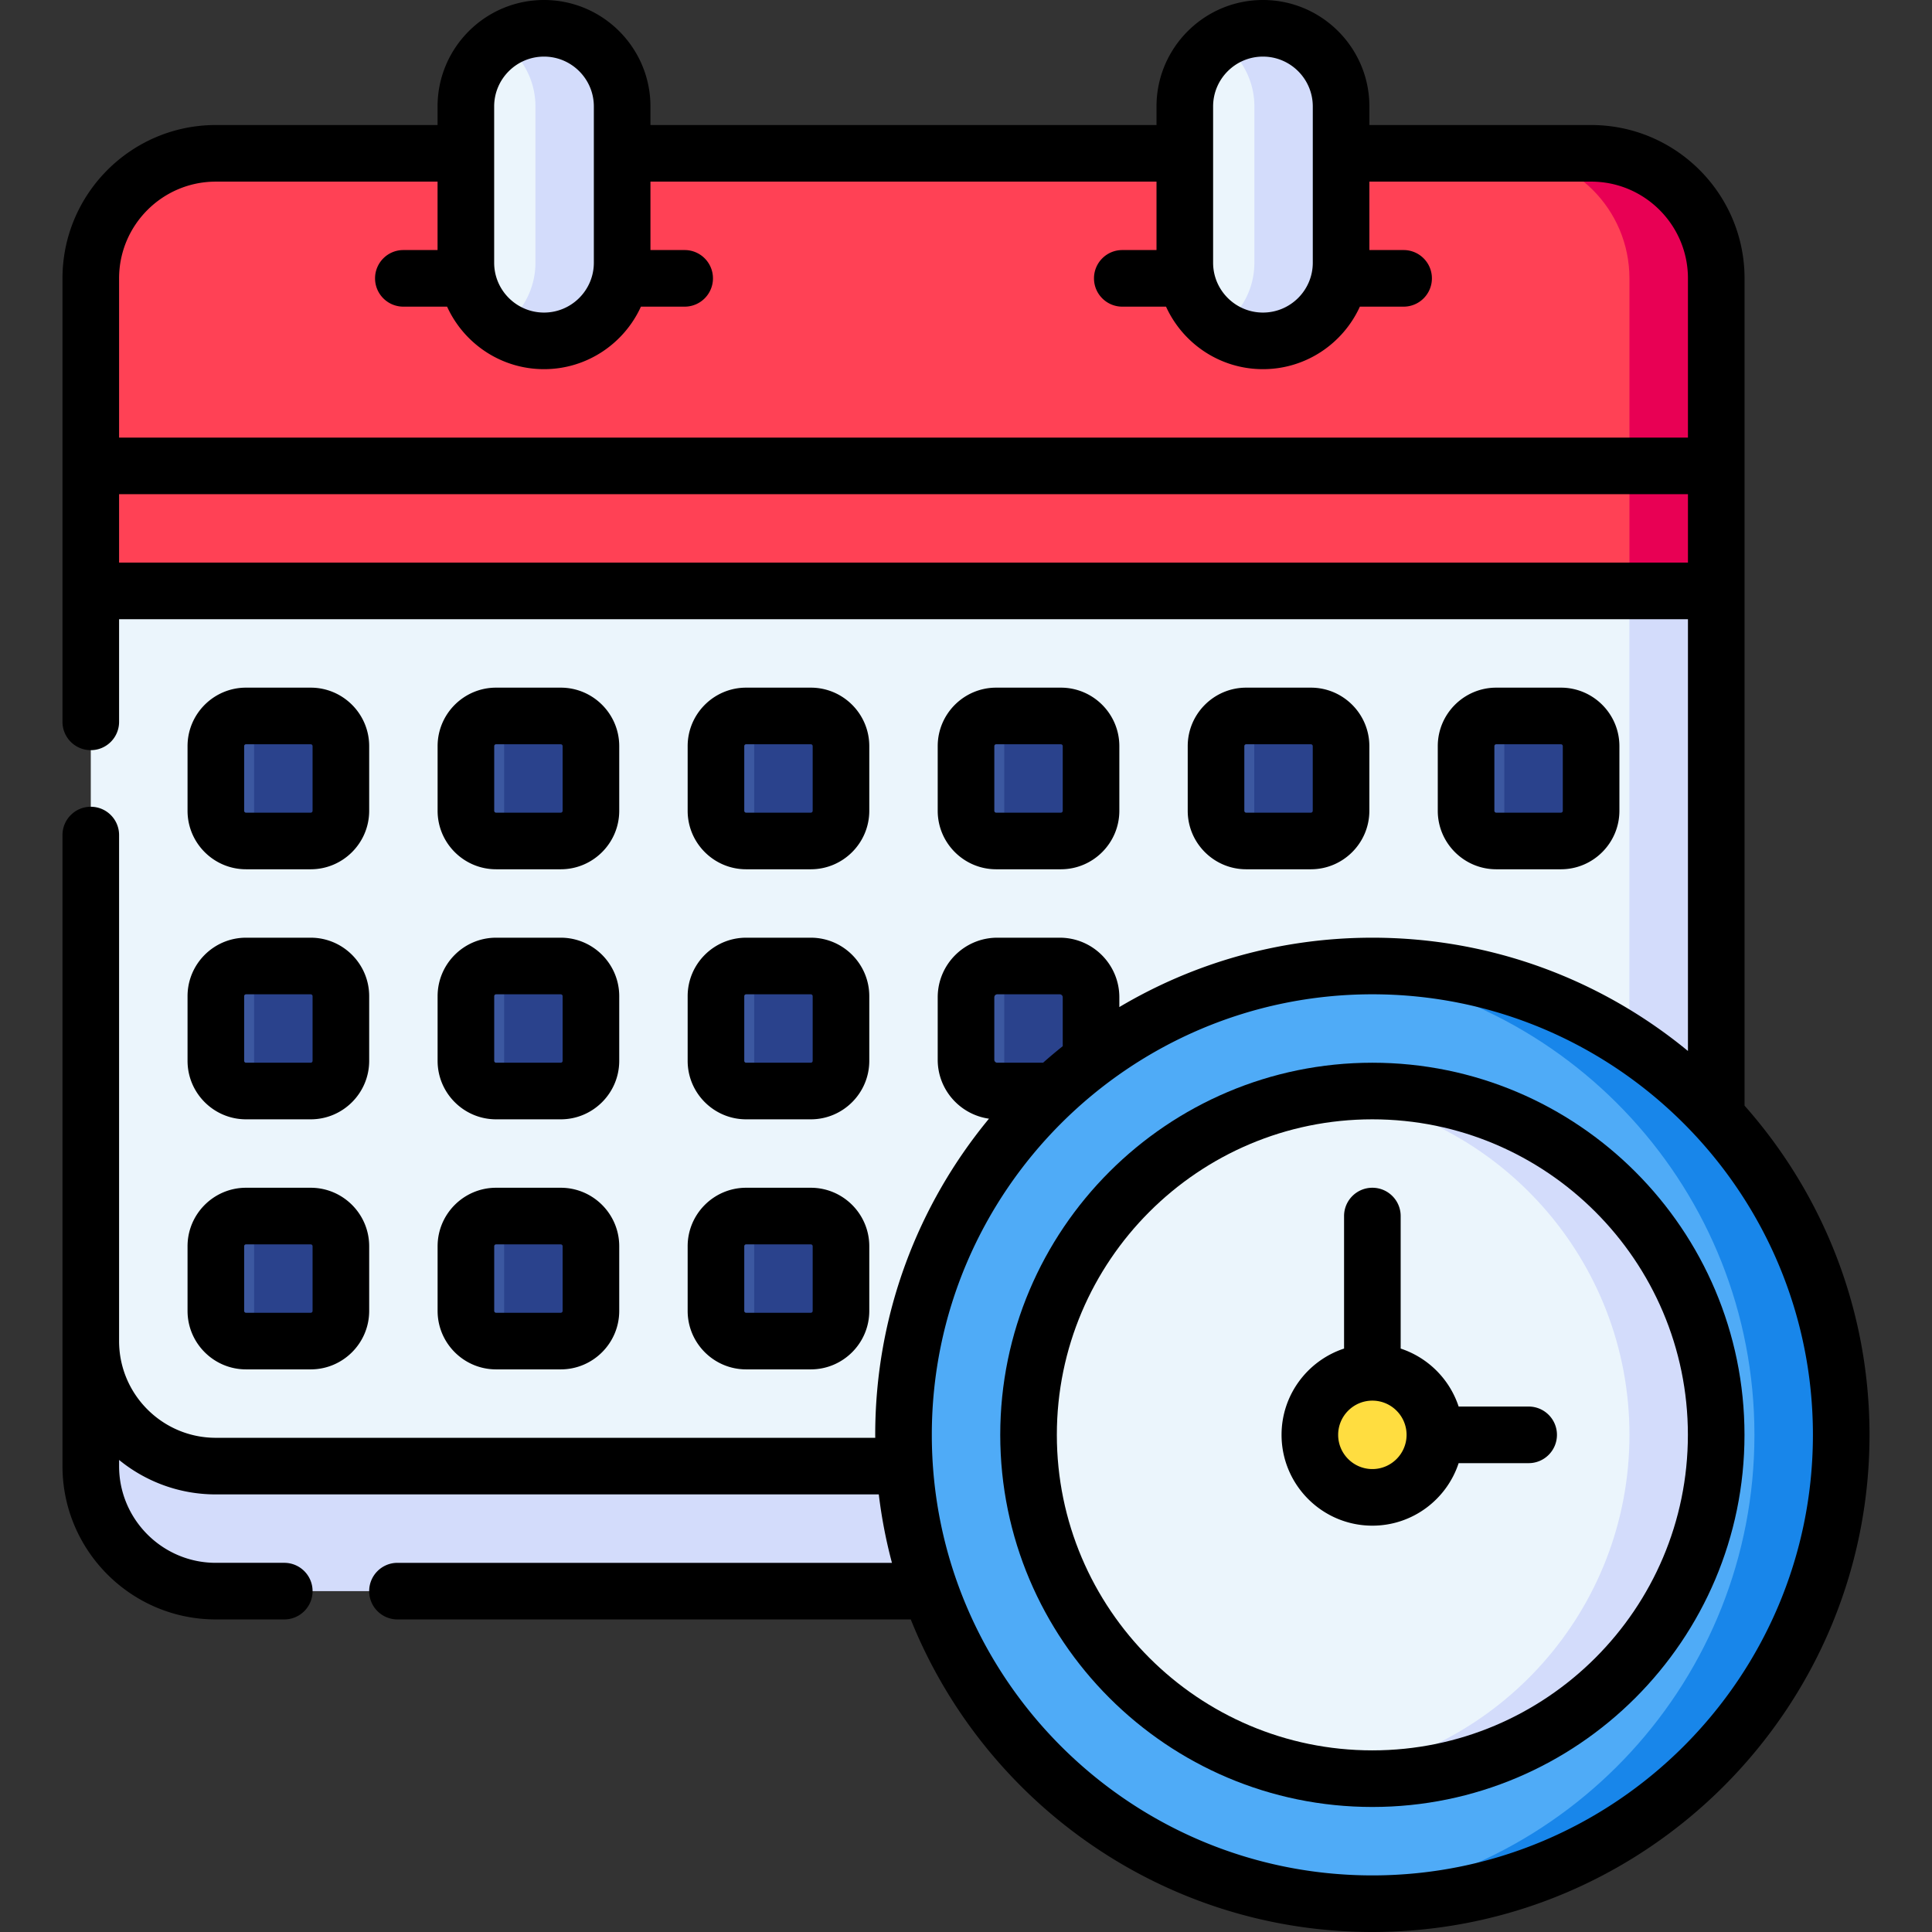
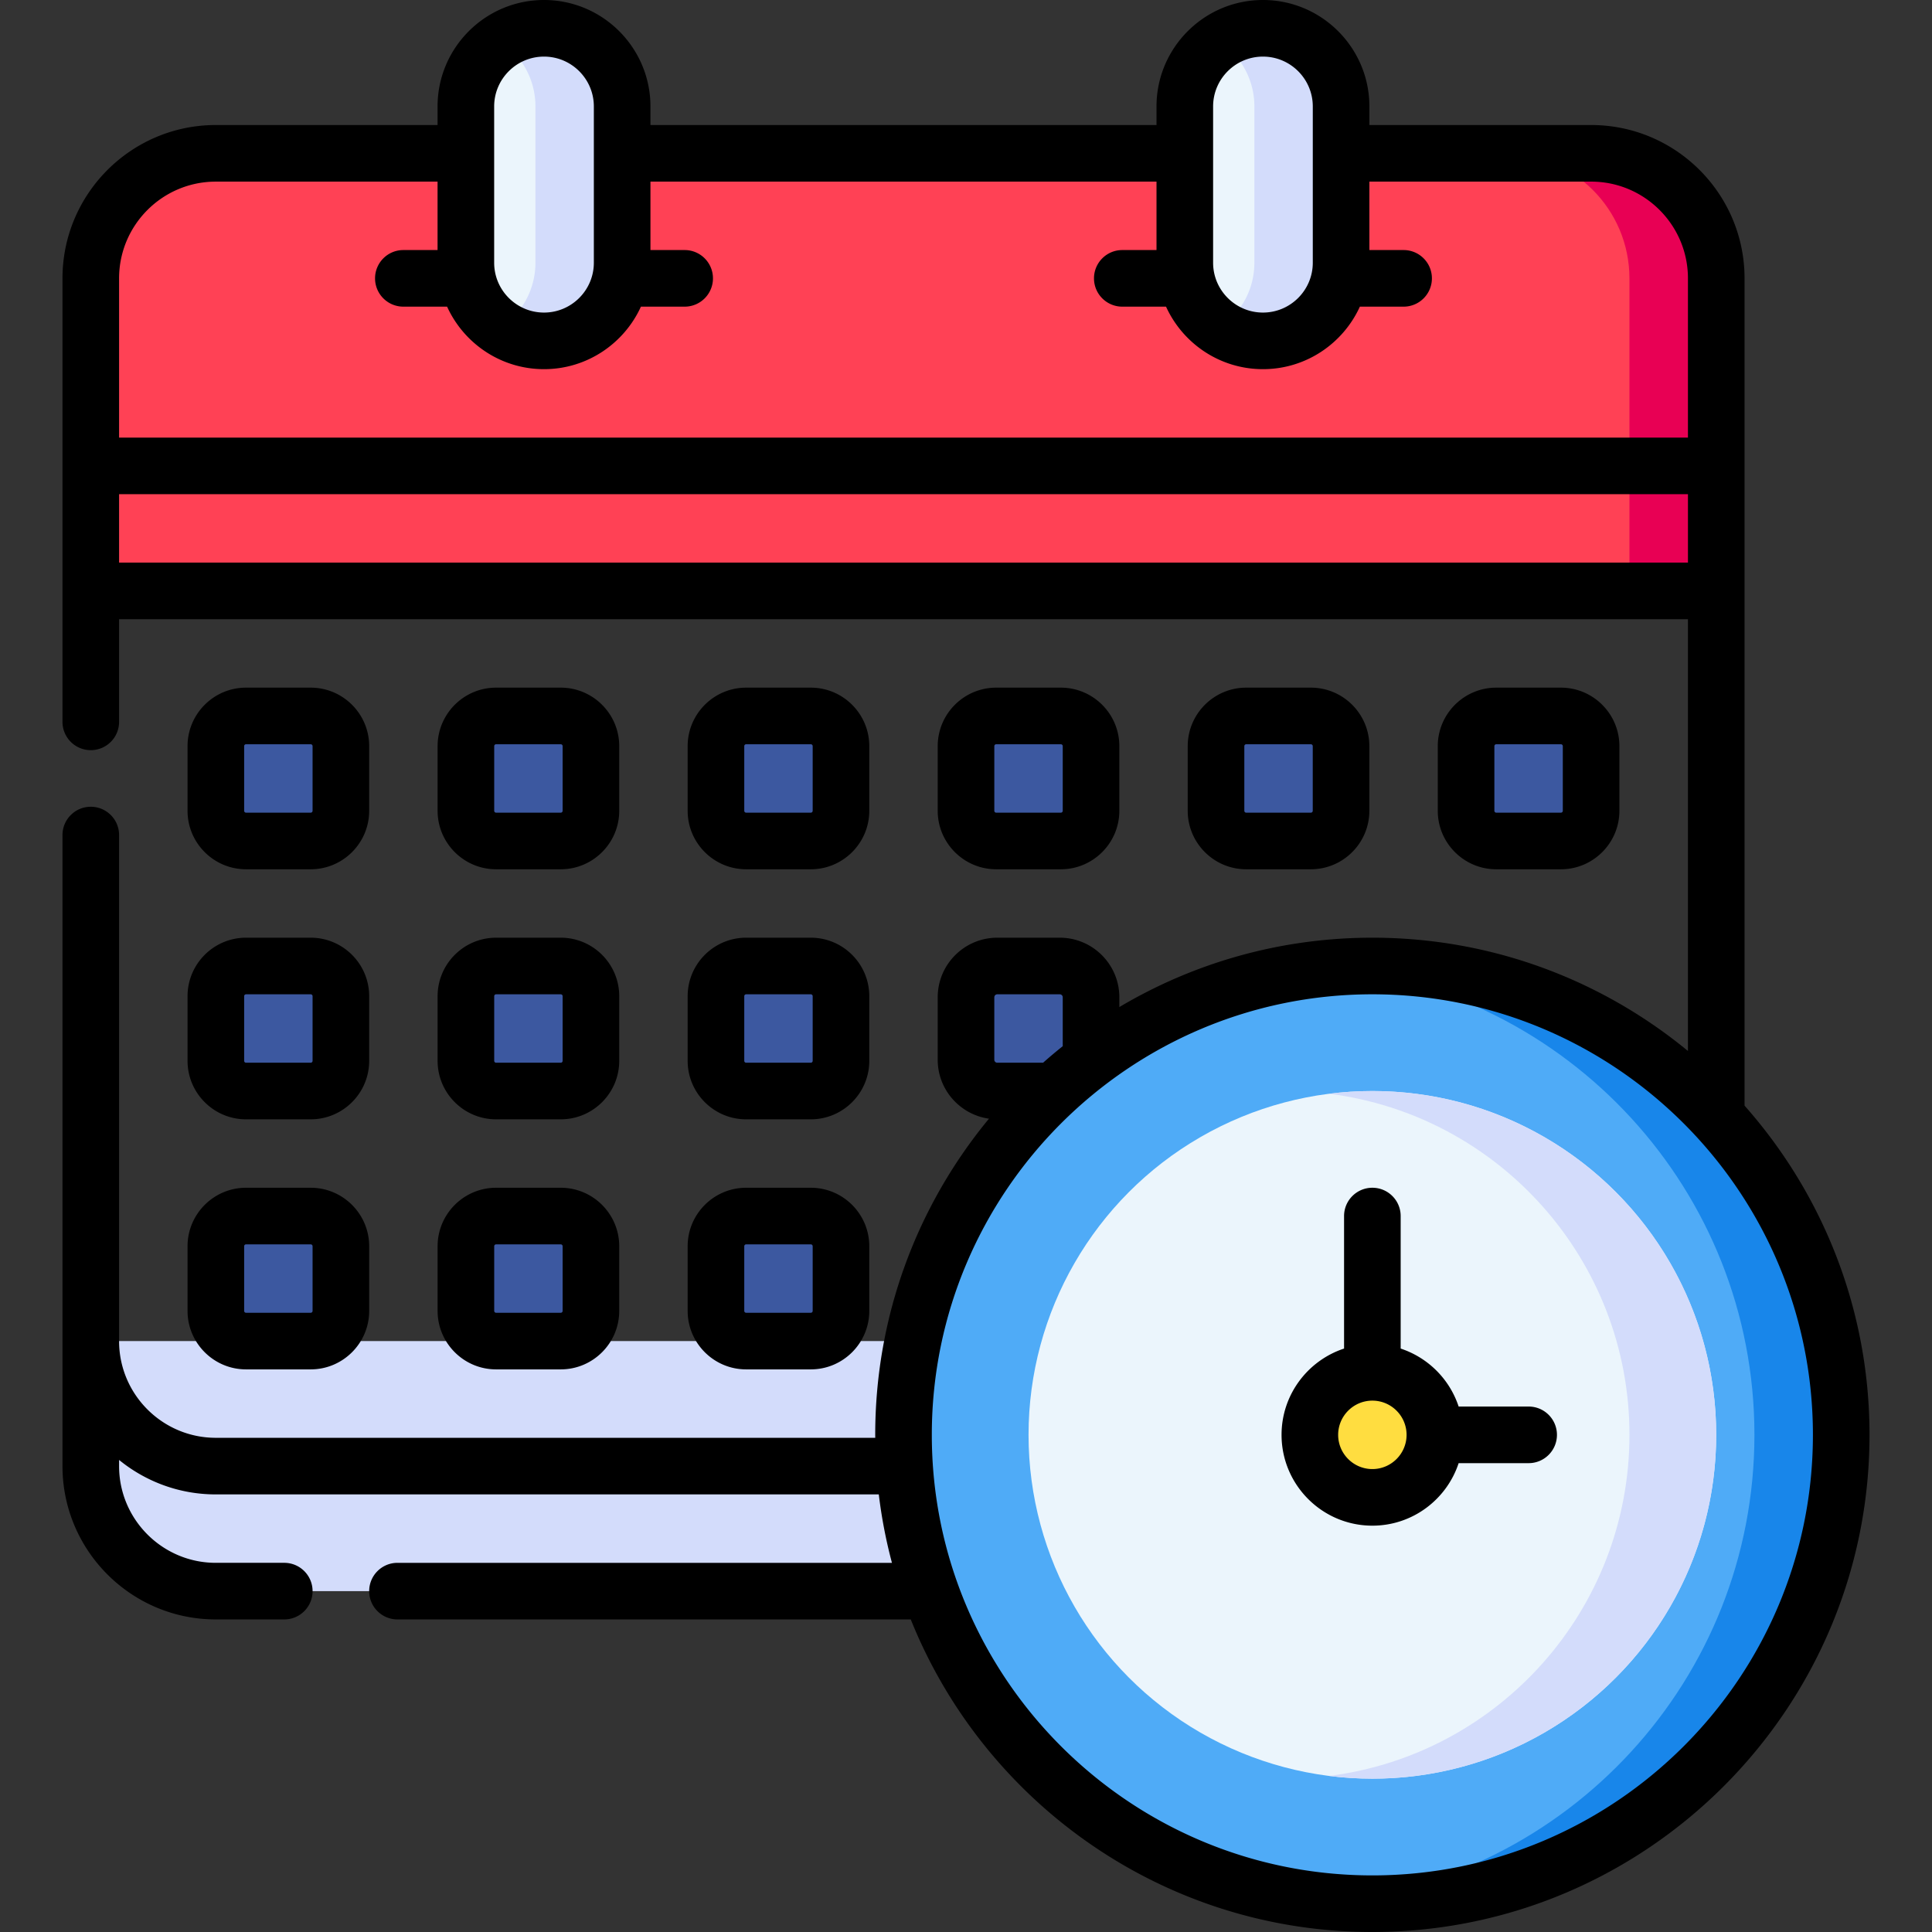
<svg xmlns="http://www.w3.org/2000/svg" height="512" width="512">
  <rect width="100%" height="100%" fill="#333333" stroke="none" />
  <path d="M246.517 421.666H57.191c-18.299 0-33.132-14.834-33.132-33.132V355.4h254.283z" fill="#d3dcfb" />
-   <path d="M454.824 156.6v231.933H57.191c-18.299 0-33.132-14.834-33.132-33.133V156.6l231.949-82.834z" fill="#ebf5fc" />
  <g fill="#3c58a0">
    <path d="M82.336 222.867H65.203a8 8 0 0 1-8-8v-17.133a8 8 0 0 1 8-8h17.133a8 8 0 0 1 8 8v17.133a8 8 0 0 1-8 8zM148.603 222.867H131.47a8 8 0 0 1-8-8v-17.133a8 8 0 0 1 8-8h17.133a8 8 0 0 1 8 8v17.133a8 8 0 0 1-8 8zM214.869 222.867h-17.133a8 8 0 0 1-8-8v-17.133a8 8 0 0 1 8-8h17.133a8 8 0 0 1 8 8v17.133a8 8 0 0 1-8 8zM281.136 222.867h-17.133a8 8 0 0 1-8-8v-17.133a8 8 0 0 1 8-8h17.133a8 8 0 0 1 8 8v17.133a8 8 0 0 1-8 8zM347.392 222.867h-17.133a8 8 0 0 1-8-8v-17.133a8 8 0 0 1 8-8h17.133a8 8 0 0 1 8 8v17.133a8 8 0 0 1-8 8zM413.658 222.867h-17.133a8 8 0 0 1-8-8v-17.133a8 8 0 0 1 8-8h17.133a8 8 0 0 1 8 8v17.133a8 8 0 0 1-8 8zM82.336 289.133H65.203a8 8 0 0 1-8-8V264a8 8 0 0 1 8-8h17.133a8 8 0 0 1 8 8v17.133a8 8 0 0 1-8 8zM148.603 289.133H131.47a8 8 0 0 1-8-8V264a8 8 0 0 1 8-8h17.133a8 8 0 0 1 8 8v17.133a8 8 0 0 1-8 8zM214.869 289.133h-17.133a8 8 0 0 1-8-8V264a8 8 0 0 1 8-8h17.133a8 8 0 0 1 8 8v17.133a8 8 0 0 1-8 8zM289.136 289.133v-24.85a8.283 8.283 0 0 0-8.283-8.283h-16.567a8.283 8.283 0 0 0-8.283 8.283v16.567a8.283 8.283 0 0 0 8.283 8.283zM82.336 355.4H65.203a8 8 0 0 1-8-8v-17.133a8 8 0 0 1 8-8h17.133a8 8 0 0 1 8 8V347.4a8 8 0 0 1-8 8zM148.603 355.4H131.47a8 8 0 0 1-8-8v-17.133a8 8 0 0 1 8-8h17.133a8 8 0 0 1 8 8V347.4a8 8 0 0 1-8 8zM214.869 355.4h-17.133a8 8 0 0 1-8-8v-17.133a8 8 0 0 1 8-8h17.133a8 8 0 0 1 8 8V347.4a8 8 0 0 1-8 8z" />
  </g>
-   <path d="M413.658 189.733h-17.133a7.962 7.962 0 0 0-2.933.563c2.965 1.171 5.067 4.056 5.067 7.438v17.133a7.995 7.995 0 0 1-5.067 7.437 7.966 7.966 0 0 0 2.933.563h17.133a8 8 0 0 0 8-8v-17.133a8 8 0 0 0-8-8.001zM347.392 189.733h-17.133a7.962 7.962 0 0 0-2.933.563c2.965 1.171 5.067 4.056 5.067 7.438v17.133a7.995 7.995 0 0 1-5.067 7.437 7.962 7.962 0 0 0 2.933.563h17.133a8 8 0 0 0 8-8v-17.133a8 8 0 0 0-8-8.001zM281.136 189.733h-17.133a7.962 7.962 0 0 0-2.933.563c2.965 1.171 5.067 4.056 5.067 7.438v17.133a7.995 7.995 0 0 1-5.067 7.437 7.962 7.962 0 0 0 2.933.563h17.133a8 8 0 0 0 8-8v-17.133a8 8 0 0 0-8-8.001zM214.869 189.733h-17.133a7.962 7.962 0 0 0-2.933.563c2.965 1.171 5.067 4.056 5.067 7.438v17.133a7.995 7.995 0 0 1-5.067 7.437 7.962 7.962 0 0 0 2.933.563h17.133a8 8 0 0 0 8-8v-17.133a8 8 0 0 0-8-8.001zM148.603 189.733H131.47a7.962 7.962 0 0 0-2.933.563c2.965 1.171 5.067 4.056 5.067 7.438v17.133a7.995 7.995 0 0 1-5.067 7.437 7.962 7.962 0 0 0 2.933.563h17.133a8 8 0 0 0 8-8v-17.133a8 8 0 0 0-8-8.001zM82.336 189.733H65.203a7.962 7.962 0 0 0-2.933.563c2.965 1.171 5.067 4.056 5.067 7.438v17.133a7.995 7.995 0 0 1-5.067 7.437 7.966 7.966 0 0 0 2.933.563h17.133a8 8 0 0 0 8-8v-17.133a8 8 0 0 0-8-8.001zM82.336 256H65.203a7.962 7.962 0 0 0-2.933.563c2.965 1.171 5.067 4.056 5.067 7.438v17.133a7.995 7.995 0 0 1-5.067 7.437 7.966 7.966 0 0 0 2.933.563h17.133a8 8 0 0 0 8-8V264a8 8 0 0 0-8-8zM82.336 322.267H65.203a7.962 7.962 0 0 0-2.933.563c2.965 1.171 5.067 4.056 5.067 7.438V347.4a7.995 7.995 0 0 1-5.067 7.437 7.966 7.966 0 0 0 2.933.563h17.133a8 8 0 0 0 8-8v-17.133a8 8 0 0 0-8-8zM148.603 256H131.47a7.962 7.962 0 0 0-2.933.563c2.965 1.171 5.067 4.056 5.067 7.438v17.133a7.995 7.995 0 0 1-5.067 7.437 7.962 7.962 0 0 0 2.933.563h17.133a8 8 0 0 0 8-8V264a8 8 0 0 0-8-8zM148.603 322.267H131.47a7.962 7.962 0 0 0-2.933.563c2.965 1.171 5.067 4.056 5.067 7.438V347.4a7.995 7.995 0 0 1-5.067 7.437 7.962 7.962 0 0 0 2.933.563h17.133a8 8 0 0 0 8-8v-17.133a8 8 0 0 0-8-8zM214.869 256h-17.133a7.962 7.962 0 0 0-2.933.563c2.965 1.171 5.067 4.056 5.067 7.438v17.133a7.995 7.995 0 0 1-5.067 7.437 7.962 7.962 0 0 0 2.933.563h17.133a8 8 0 0 0 8-8V264a8 8 0 0 0-8-8zM289.136 289.133V264a8 8 0 0 0-8-8h-17.133a7.962 7.962 0 0 0-2.933.563c2.965 1.171 5.067 4.056 5.067 7.438v17.133a7.995 7.995 0 0 1-5.067 7.437 7.962 7.962 0 0 0 2.933.563h25.133zM214.869 322.267h-17.133a7.962 7.962 0 0 0-2.933.563c2.965 1.171 5.067 4.056 5.067 7.438V347.4a7.995 7.995 0 0 1-5.067 7.437 7.962 7.962 0 0 0 2.933.563h17.133a8 8 0 0 0 8-8v-17.133a8 8 0 0 0-8-8z" fill="#2a428c" />
-   <path d="M431.808 147.01V388.533h23.016V156.6z" fill="#d3dcfb" />
  <path d="M454.824 156.6V73.766c0-18.299-14.834-33.132-33.132-33.132H57.191c-18.299 0-33.132 14.834-33.132 33.132V156.6z" fill="#ff4155" />
  <path d="M164.875 69.625c0 11.437-9.271 20.708-20.708 20.708s-20.708-9.272-20.708-20.708V28.208c0-11.437 9.271-20.708 20.708-20.708s20.708 9.271 20.708 20.708zM355.403 69.625c0 11.437-9.271 20.708-20.708 20.708s-20.708-9.272-20.708-20.708V28.208c0-11.437 9.271-20.708 20.708-20.708s20.708 9.271 20.708 20.708z" fill="#ebf5fc" />
  <path d="M334.694 7.5a20.61 20.61 0 0 0-11.489 3.482c5.557 3.714 9.219 10.04 9.219 17.226v41.417c0 7.185-3.662 13.512-9.219 17.226a20.607 20.607 0 0 0 11.489 3.482c11.437 0 20.708-9.272 20.708-20.708V28.208c.001-11.437-9.271-20.708-20.708-20.708zM144.167 7.5a20.61 20.61 0 0 0-11.489 3.482c5.557 3.714 9.219 10.04 9.219 17.226v41.417c0 7.185-3.662 13.512-9.219 17.226a20.607 20.607 0 0 0 11.489 3.482c11.437 0 20.708-9.272 20.708-20.708V28.208c0-11.437-9.271-20.708-20.708-20.708z" fill="#d3dcfb" />
  <path d="M421.692 40.633h-23.008c18.298 0 33.132 14.834 33.132 33.132V156.6h23.008V73.766c0-18.299-14.834-33.133-33.132-33.133z" fill="#e80054" />
  <circle cx="363.691" cy="380.25" fill="#4fabf7" r="124.25" />
  <circle cx="363.691" cy="380.25" fill="#ebf5fc" r="91.117" />
  <path d="M363.691 256c-3.878 0-7.712.187-11.5.535 63.229 5.804 112.75 58.972 112.75 123.715s-49.521 117.911-112.75 123.715c3.788.348 7.622.535 11.5.535 68.621 0 124.25-55.629 124.25-124.25S432.313 256 363.691 256z" fill="#1886ea" />
  <path d="M363.691 289.133c-3.893 0-7.728.246-11.492.719 44.897 5.65 79.625 43.968 79.625 90.397s-34.727 84.747-79.625 90.397c3.764.474 7.599.719 11.492.719 50.322 0 91.117-40.794 91.117-91.117s-40.794-91.115-91.117-91.115z" fill="#d3dcfb" />
  <circle cx="363.691" cy="380.25" fill="#ffdd40" r="16.567" />
  <path d="M65.202 230.367h17.134c8.547 0 15.5-6.953 15.5-15.5v-17.133c0-8.547-6.953-15.5-15.5-15.5H65.202c-8.547 0-15.5 6.953-15.5 15.5v17.133c0 8.547 6.953 15.5 15.5 15.5zm-.5-32.634a.5.5 0 0 1 .5-.5h17.134a.5.5 0 0 1 .5.5v17.133a.5.5 0 0 1-.5.5H65.202a.5.5 0 0 1-.5-.5zM131.47 230.367h17.133c8.547 0 15.5-6.953 15.5-15.5v-17.133c0-8.547-6.953-15.5-15.5-15.5H131.47c-8.547 0-15.5 6.953-15.5 15.5v17.133c0 8.547 6.953 15.5 15.5 15.5zm-.5-32.634a.5.5 0 0 1 .5-.5h17.133a.5.5 0 0 1 .5.5v17.133a.5.5 0 0 1-.5.5H131.47a.5.5 0 0 1-.5-.5zM197.736 230.367h17.133c8.547 0 15.5-6.953 15.5-15.5v-17.133c0-8.547-6.953-15.5-15.5-15.5h-17.133c-8.547 0-15.5 6.953-15.5 15.5v17.133c0 8.547 6.953 15.5 15.5 15.5zm-.5-32.634a.5.5 0 0 1 .5-.5h17.133a.5.5 0 0 1 .5.5v17.133a.5.5 0 0 1-.5.5h-17.133a.5.5 0 0 1-.5-.5zM281.136 230.367c8.547 0 15.5-6.953 15.5-15.5v-17.133c0-8.547-6.953-15.5-15.5-15.5h-17.133c-8.547 0-15.5 6.953-15.5 15.5v17.133c0 8.547 6.953 15.5 15.5 15.5zm-17.633-15.5v-17.133a.5.5 0 0 1 .5-.5h17.133a.5.5 0 0 1 .5.5v17.133a.5.5 0 0 1-.5.5h-17.133a.5.5 0 0 1-.5-.5zM347.392 230.367c8.547 0 15.5-6.953 15.5-15.5v-17.133c0-8.547-6.953-15.5-15.5-15.5h-17.133c-8.547 0-15.5 6.953-15.5 15.5v17.133c0 8.547 6.953 15.5 15.5 15.5zm-17.633-15.5v-17.133a.5.5 0 0 1 .5-.5h17.133a.5.5 0 0 1 .5.5v17.133a.5.5 0 0 1-.5.5h-17.133a.5.5 0 0 1-.5-.5zM413.658 230.367c8.547 0 15.5-6.953 15.5-15.5v-17.133c0-8.547-6.953-15.5-15.5-15.5h-17.133c-8.547 0-15.5 6.953-15.5 15.5v17.133c0 8.547 6.953 15.5 15.5 15.5zm-17.633-15.5v-17.133a.5.5 0 0 1 .5-.5h17.133a.5.5 0 0 1 .5.5v17.133a.5.5 0 0 1-.5.5h-17.133a.5.5 0 0 1-.5-.5zM49.702 281.133c0 8.547 6.953 15.5 15.5 15.5h17.134c8.547 0 15.5-6.953 15.5-15.5V264c0-8.547-6.953-15.5-15.5-15.5H65.202c-8.547 0-15.5 6.953-15.5 15.5zm15-17.133a.5.5 0 0 1 .5-.5h17.134a.5.5 0 0 1 .5.5v17.133a.5.5 0 0 1-.5.5H65.202a.5.5 0 0 1-.5-.5zM115.97 281.133c0 8.547 6.953 15.5 15.5 15.5h17.133c8.547 0 15.5-6.953 15.5-15.5V264c0-8.547-6.953-15.5-15.5-15.5H131.47c-8.547 0-15.5 6.953-15.5 15.5zm15-17.133a.5.5 0 0 1 .5-.5h17.133a.5.5 0 0 1 .5.5v17.133a.5.5 0 0 1-.5.5H131.47a.5.5 0 0 1-.5-.5zM182.236 281.133c0 8.547 6.953 15.5 15.5 15.5h17.133c8.547 0 15.5-6.953 15.5-15.5V264c0-8.547-6.953-15.5-15.5-15.5h-17.133c-8.547 0-15.5 6.953-15.5 15.5zm15-17.133a.5.5 0 0 1 .5-.5h17.133a.5.5 0 0 1 .5.5v17.133a.5.5 0 0 1-.5.5h-17.133a.5.5 0 0 1-.5-.5zM49.702 347.4c0 8.547 6.953 15.5 15.5 15.5h17.134c8.547 0 15.5-6.953 15.5-15.5v-17.133c0-8.547-6.953-15.5-15.5-15.5H65.202c-8.547 0-15.5 6.953-15.5 15.5zm15-17.133a.5.5 0 0 1 .5-.5h17.134a.5.5 0 0 1 .5.5V347.4a.5.5 0 0 1-.5.5H65.202a.5.5 0 0 1-.5-.5zM115.97 347.4c0 8.547 6.953 15.5 15.5 15.5h17.133c8.547 0 15.5-6.953 15.5-15.5v-17.133c0-8.547-6.953-15.5-15.5-15.5H131.47c-8.547 0-15.5 6.953-15.5 15.5zm15-17.133a.5.5 0 0 1 .5-.5h17.133a.5.5 0 0 1 .5.5V347.4a.5.5 0 0 1-.5.5H131.47a.5.5 0 0 1-.5-.5zM182.236 347.4c0 8.547 6.953 15.5 15.5 15.5h17.133c8.547 0 15.5-6.953 15.5-15.5v-17.133c0-8.547-6.953-15.5-15.5-15.5h-17.133c-8.547 0-15.5 6.953-15.5 15.5zm15-17.133a.5.5 0 0 1 .5-.5h17.133a.5.5 0 0 1 .5.5V347.4a.5.5 0 0 1-.5.5h-17.133a.5.5 0 0 1-.5-.5z" />
  <path d="M462.324 293.006V73.766c0-22.405-18.227-40.632-40.633-40.632h-58.789v-4.925C362.902 12.654 350.248 0 334.694 0s-28.208 12.654-28.208 28.208v4.925H172.375v-4.925C172.375 12.654 159.721 0 144.167 0c-15.555 0-28.209 12.654-28.209 28.208v4.925H57.191c-22.405 0-40.633 18.228-40.633 40.632V191.3c0 4.142 3.357 7.5 7.5 7.5s7.5-3.358 7.5-7.5v-27.2h415.766v114.423c-22.765-18.749-51.907-30.023-83.633-30.023-24.471 0-47.4 6.714-67.056 18.385v-2.602c0-8.703-7.08-15.783-15.783-15.783h-16.566c-8.703 0-15.783 7.08-15.783 15.783v16.567c0 7.956 5.923 14.538 13.587 15.612-18.826 22.788-30.149 51.99-30.149 83.788 0 .262.008.521.01.783H57.191c-14.134 0-25.633-11.499-25.633-25.632V221.3c0-4.142-3.357-7.5-7.5-7.5s-7.5 3.358-7.5 7.5v167.234c0 22.405 18.227 40.632 40.633 40.632h18.145c4.143 0 7.5-3.358 7.5-7.5s-3.357-7.5-7.5-7.5H57.191c-14.134 0-25.633-11.499-25.633-25.632v-1.635c6.997 5.705 15.921 9.134 25.633 9.134H232.89a130.924 130.924 0 0 0 3.485 18.134h-131.04c-4.143 0-7.5 3.358-7.5 7.5s3.357 7.5 7.5 7.5h136.027C260.825 477.663 308.321 512 363.691 512c72.647 0 131.75-59.103 131.75-131.75 0-33.432-12.523-63.989-33.117-87.244zM321.486 28.208c0-7.283 5.925-13.208 13.208-13.208s13.208 5.925 13.208 13.208v41.417c0 7.283-5.925 13.209-13.208 13.209s-13.208-5.925-13.208-13.209zm-190.528 0c0-7.283 5.926-13.208 13.209-13.208s13.208 5.925 13.208 13.208v41.417c0 7.283-5.925 13.209-13.208 13.209s-13.209-5.925-13.209-13.209zM57.191 48.133h58.767v18.133h-9.066c-4.143 0-7.5 3.358-7.5 7.5s3.357 7.5 7.5 7.5h11.591c4.442 9.76 14.28 16.567 25.684 16.567s21.242-6.806 25.683-16.567h11.591c4.143 0 7.5-3.358 7.5-7.5s-3.357-7.5-7.5-7.5h-9.066V48.133h134.111v18.133h-9.067c-4.143 0-7.5 3.358-7.5 7.5s3.357 7.5 7.5 7.5h11.592c4.442 9.76 14.28 16.567 25.683 16.567s21.242-6.806 25.683-16.567h11.592c4.143 0 7.5-3.358 7.5-7.5s-3.357-7.5-7.5-7.5h-9.067V48.133h58.789c14.134 0 25.633 11.499 25.633 25.632v42.201H31.559v-42.2c0-14.134 11.499-25.633 25.632-25.633zM31.559 149.1v-18.133h415.766V149.1zm231.944 115.183c0-.432.352-.783.783-.783h16.566c.432 0 .783.352.783.783v12.969a132.78 132.78 0 0 0-5.207 4.381h-12.143a.784.784 0 0 1-.783-.783v-16.567zM363.691 497c-64.376 0-116.75-52.374-116.75-116.75s52.374-116.75 116.75-116.75 116.75 52.374 116.75 116.75S428.067 497 363.691 497z" />
-   <path d="M363.691 281.633c-54.377 0-98.616 44.239-98.616 98.617s44.239 98.617 98.616 98.617c54.378 0 98.617-44.239 98.617-98.617s-44.239-98.617-98.617-98.617zm0 182.234c-46.107 0-83.616-37.51-83.616-83.617s37.51-83.617 83.616-83.617 83.617 37.51 83.617 83.617-37.51 83.617-83.617 83.617z" />
  <path d="M405.108 372.75h-18.553a24.17 24.17 0 0 0-15.363-15.364v-35.119c0-4.142-3.357-7.5-7.5-7.5s-7.5 3.358-7.5 7.5v35.119c-9.608 3.16-16.566 12.212-16.566 22.864 0 13.271 10.796 24.067 24.066 24.067 10.652 0 19.704-6.959 22.863-16.567h18.553c4.143 0 7.5-3.358 7.5-7.5s-3.357-7.5-7.5-7.5zm-41.417 16.567c-4.999 0-9.066-4.067-9.066-9.067s4.067-9.067 9.066-9.067 9.066 4.067 9.066 9.067-4.067 9.067-9.066 9.067z" />
</svg>